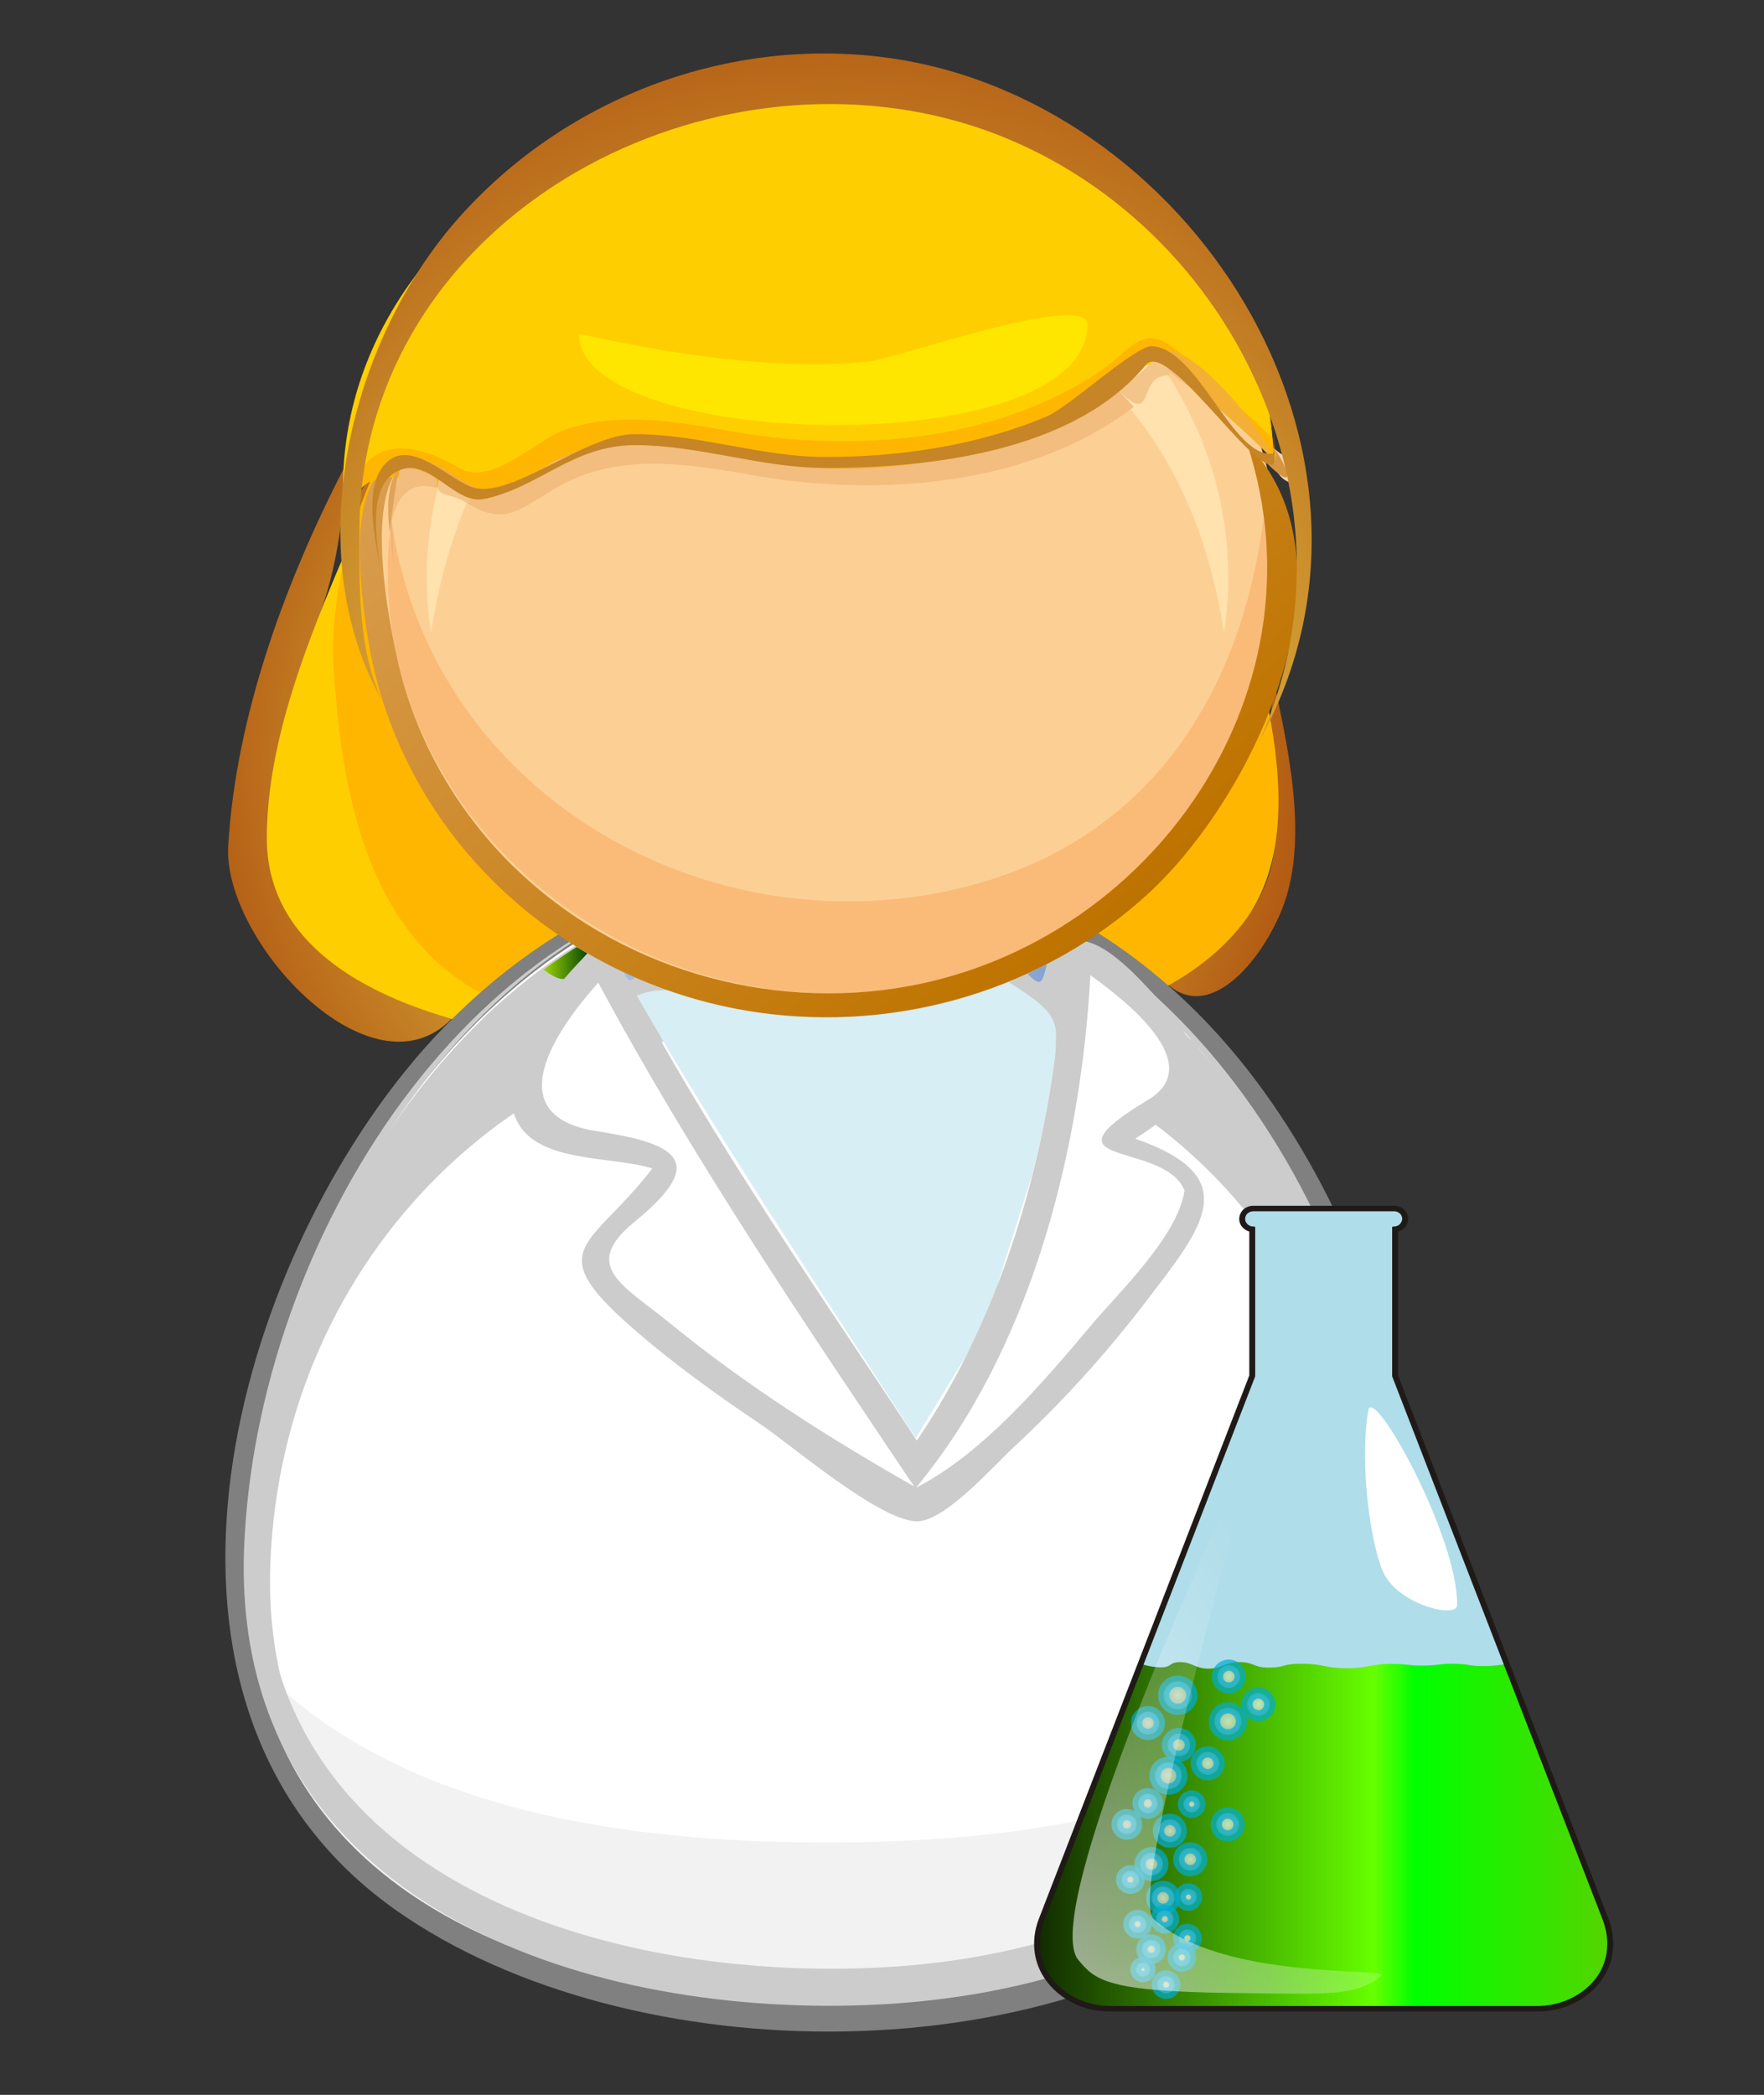
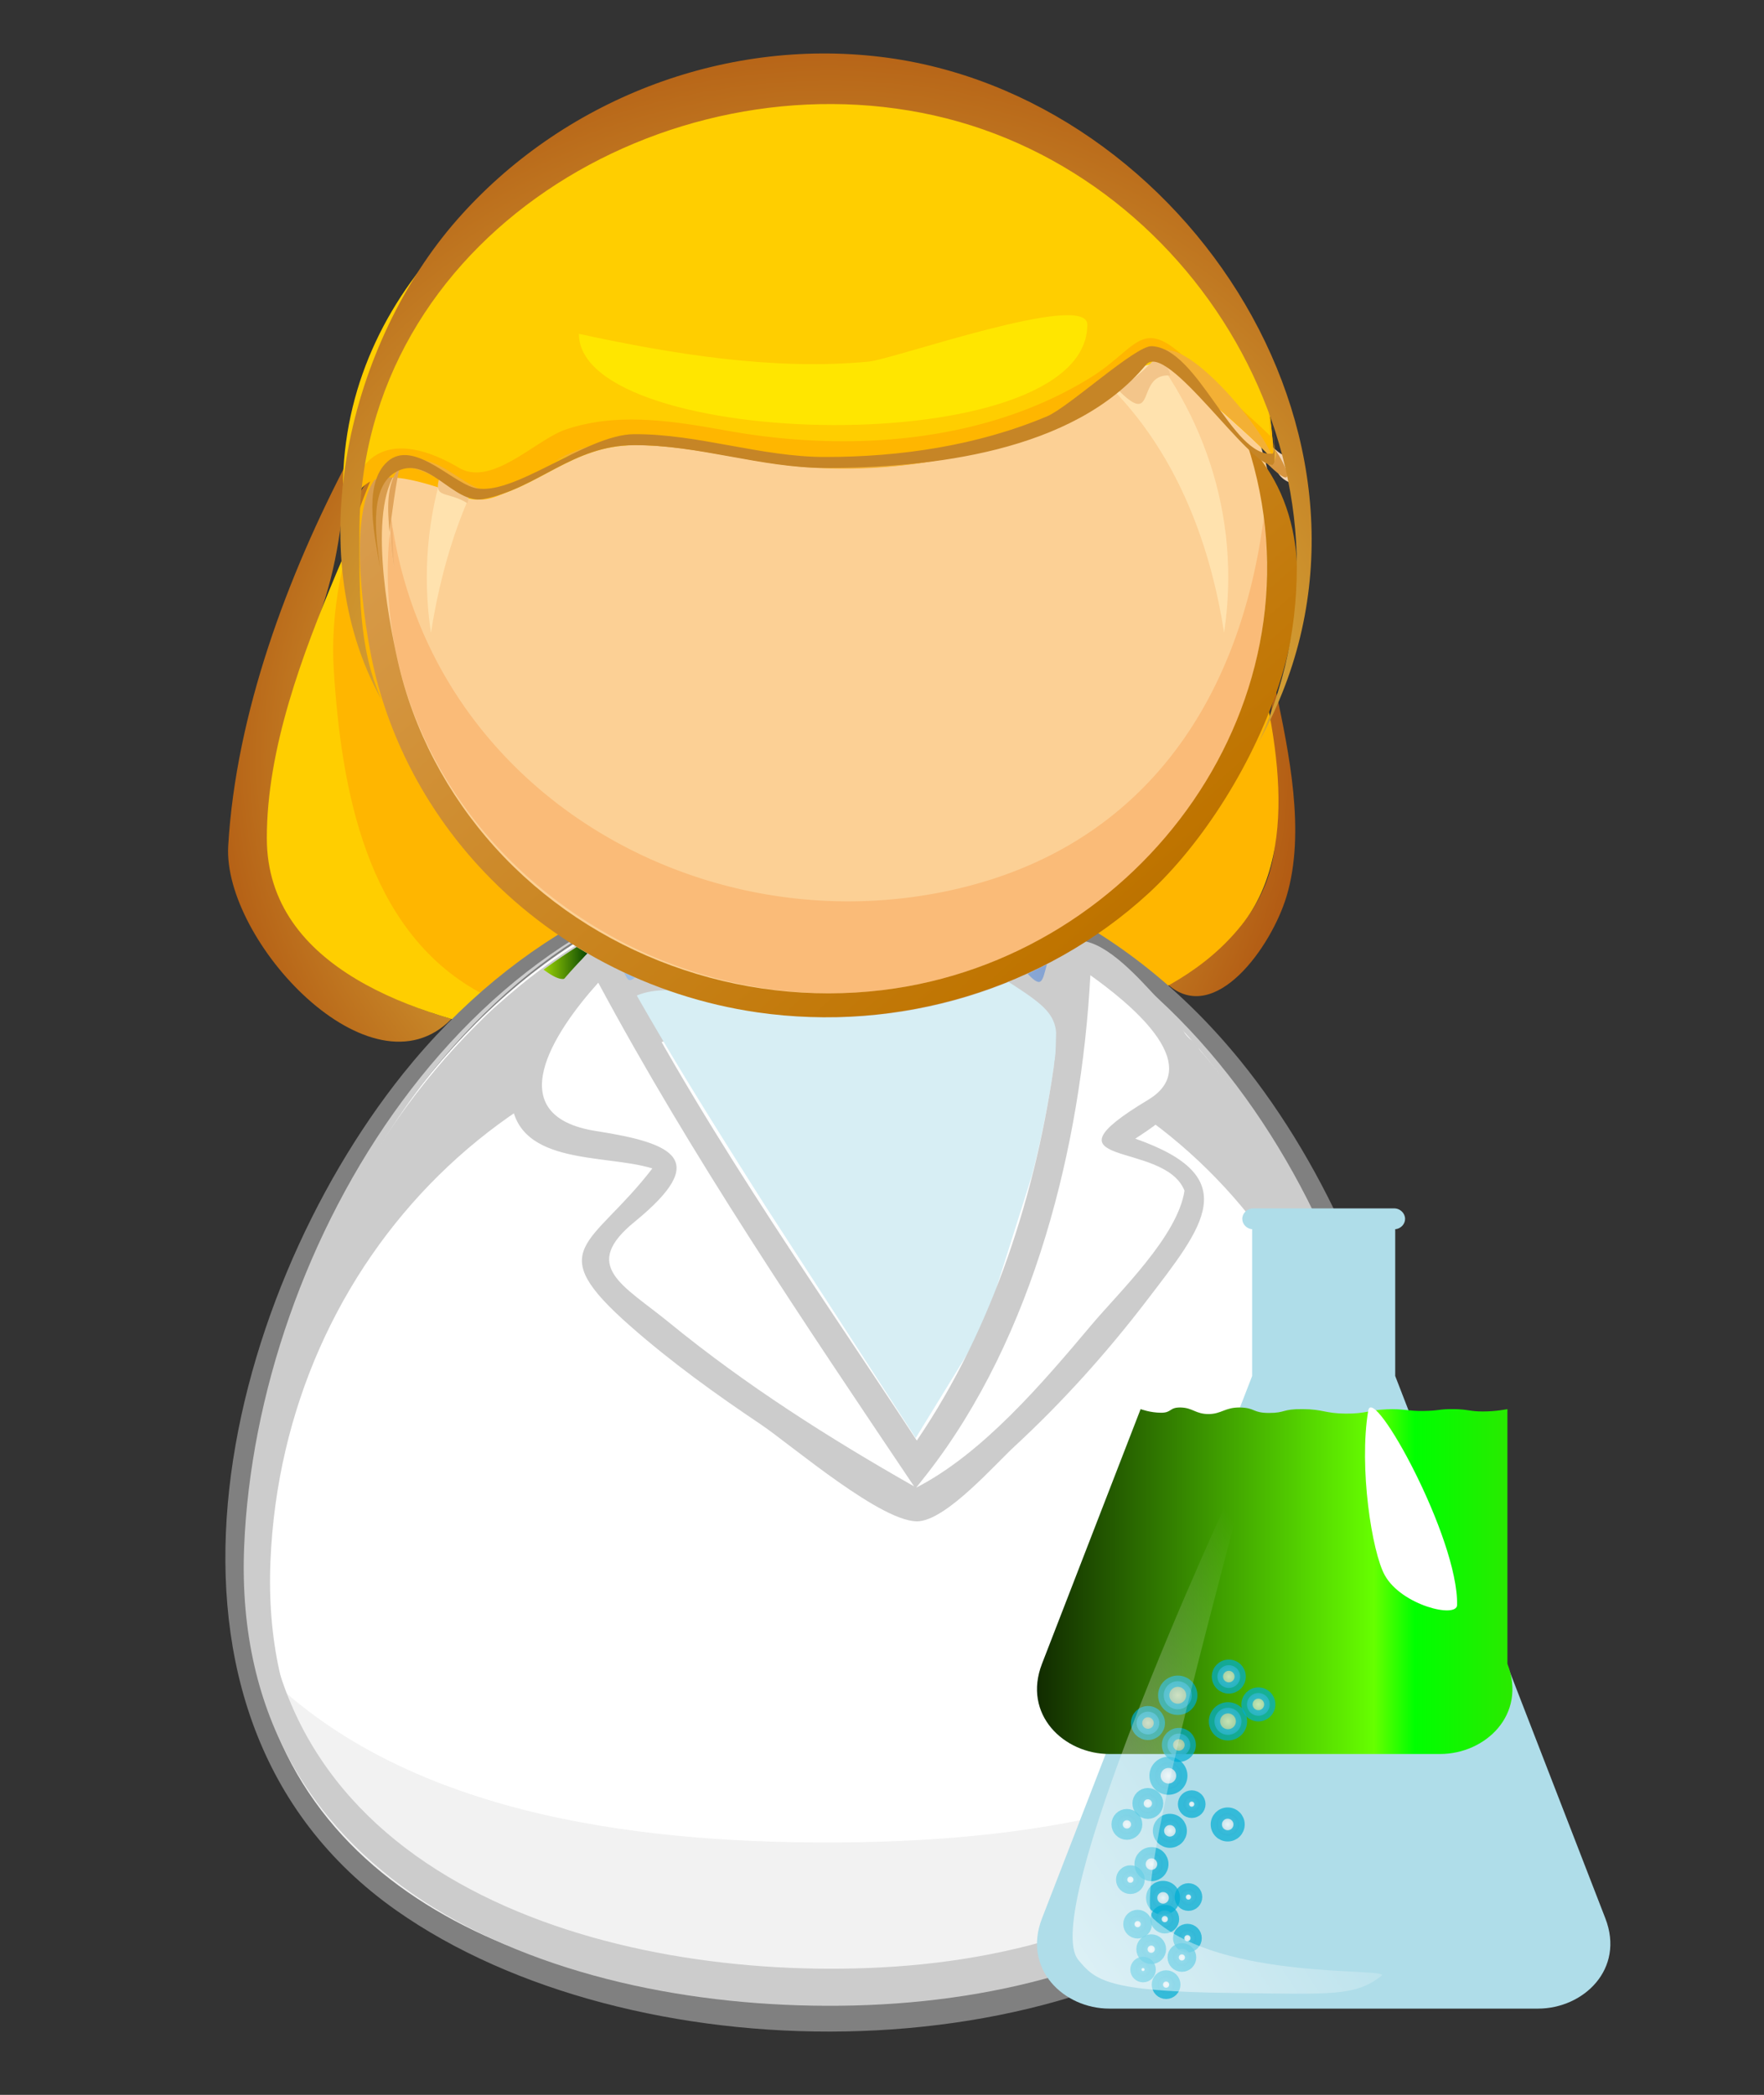
<svg xmlns="http://www.w3.org/2000/svg" xmlns:xlink="http://www.w3.org/1999/xlink" width="570.759" height="677.795" viewBox="0 0 535.087 635.433">
  <rect x="0" y="0" width="535.087" height="635.433" fill="#333333" stroke="none" />
  <defs>
    <radialGradient xlink:href="#j" r="52" id="C" gradientUnits="userSpaceOnUse" fy="7255" fx="2274" cy="7255" cx="2274" />
    <radialGradient xlink:href="#j" r="52" id="w" gradientUnits="userSpaceOnUse" fy="7578" fx="2425" cy="7578" cx="2425" />
    <radialGradient r="1.665" gradientTransform="matrix(29.207 0 0 -29.207 9361.963 13701.141)" cx="-293.68" cy="462.75" gradientUnits="userSpaceOnUse" id="a">
      <stop offset="0" stop-color="#fffa5f" />
      <stop offset="1" stop-color="#9f3300" />
    </radialGradient>
    <radialGradient xlink:href="#c" id="m" gradientUnits="userSpaceOnUse" gradientTransform="matrix(16.729 -.005 -.005 -16.729 6044.263 7904.141)" cx="-314.28" cy="460.08" r="1.655" />
    <radialGradient r="1.655" gradientTransform="matrix(16.729 -.005 -.005 -16.729 6044.263 7904.141)" cx="-314.28" cy="460.08" gradientUnits="userSpaceOnUse" id="c">
      <stop offset="0" stop-color="#b9daf4" />
      <stop offset="1" stop-color="#7a97cb" />
    </radialGradient>
    <radialGradient xlink:href="#g" id="q" gradientUnits="userSpaceOnUse" gradientTransform="matrix(40.852 0 0 -40.852 12463.863 19124.141)" cx="-285.76" cy="463.54" r="1.675" />
    <radialGradient r="1.675" gradientTransform="matrix(40.852 0 0 -40.852 12463.863 19124.141)" cx="-285.76" cy="463.54" gradientUnits="userSpaceOnUse" id="g">
      <stop offset="0" stop-color="#fffa5f" />
      <stop offset="1" stop-color="#9f3300" />
    </radialGradient>
    <radialGradient xlink:href="#j" r="52" id="t" gradientUnits="userSpaceOnUse" fy="7790" fx="2352" cy="7790" cx="2352" />
    <radialGradient r="52" id="j" gradientUnits="userSpaceOnUse" fy="7053" fx="2183" cy="7053" cx="2183">
      <stop offset="0" stop-color="#fff" />
      <stop offset="1" stop-color="#a8cede" />
    </radialGradient>
    <radialGradient xlink:href="#j" r="52" id="u" gradientUnits="userSpaceOnUse" fy="7632" fx="2282" cy="7632" cx="2282" />
    <radialGradient xlink:href="#j" r="52" id="v" gradientUnits="userSpaceOnUse" fy="7409" fx="2327" cy="7409" cx="2327" />
    <radialGradient xlink:href="#j" r="52" id="x" gradientUnits="userSpaceOnUse" fy="7311" fx="2189" cy="7311" cx="2189" />
    <radialGradient xlink:href="#j" r="52" id="y" gradientUnits="userSpaceOnUse" fy="7514" fx="2222" cy="7514" cx="2222" />
    <radialGradient xlink:href="#j" r="52" id="z" gradientUnits="userSpaceOnUse" fy="7717" fx="2255" cy="7717" cx="2255" />
    <radialGradient xlink:href="#j" r="52" id="A" gradientUnits="userSpaceOnUse" fy="7666" fx="2424" cy="7666" cx="2424" />
    <radialGradient xlink:href="#j" r="52" id="B" gradientUnits="userSpaceOnUse" fy="7491" fx="2346" cy="7491" cx="2346" />
    <radialGradient xlink:href="#a" id="k" gradientUnits="userSpaceOnUse" gradientTransform="matrix(29.207 0 0 -29.207 9361.963 13701.141)" cx="-293.68" cy="462.75" r="1.665" />
    <radialGradient xlink:href="#j" r="52" id="D" gradientUnits="userSpaceOnUse" fy="7233" fx="2451" cy="7233" cx="2451" />
    <radialGradient xlink:href="#j" r="52" id="E" gradientUnits="userSpaceOnUse" fy="6966" fx="2472" cy="6966" cx="2472" />
    <radialGradient xlink:href="#j" r="52" id="F" gradientUnits="userSpaceOnUse" fy="6985" fx="2250" cy="6985" cx="2250" />
    <radialGradient xlink:href="#j" r="49" id="G" gradientUnits="userSpaceOnUse" fy="6838" fx="2363" cy="6838" cx="2363" />
    <radialGradient xlink:href="#j" r="52" id="H" gradientUnits="userSpaceOnUse" fy="6526" fx="2762" cy="6526" cx="2762" />
    <radialGradient xlink:href="#j" r="52" id="I" gradientUnits="userSpaceOnUse" fy="6399" fx="2627" cy="6399" cx="2627" />
    <radialGradient xlink:href="#j" r="52" id="J" gradientUnits="userSpaceOnUse" fy="6611" fx="2258" cy="6611" cx="2258" />
    <radialGradient xlink:href="#j" r="52" id="K" gradientUnits="userSpaceOnUse" fy="7390" fx="2457" cy="7390" cx="2457" />
    <radialGradient xlink:href="#j" r="52" id="L" gradientUnits="userSpaceOnUse" fy="7066" fx="2169" cy="7066" cx="2169" />
    <radialGradient xlink:href="#j" r="52" id="M" gradientUnits="userSpaceOnUse" fy="6795" fx="2531" cy="6795" cx="2531" />
    <radialGradient xlink:href="#j" r="52" id="N" gradientUnits="userSpaceOnUse" fy="7074" fx="2622" cy="7074" cx="2622" />
    <radialGradient xlink:href="#j" r="52" id="O" gradientUnits="userSpaceOnUse" fy="6711" fx="2399" cy="6711" cx="2399" />
    <radialGradient xlink:href="#j" r="52" id="P" gradientUnits="userSpaceOnUse" fy="6592" fx="2613" cy="6592" cx="2613" />
    <radialGradient xlink:href="#j" r="52" id="Q" gradientUnits="userSpaceOnUse" fy="6496" fx="2406" cy="6496" cx="2406" />
    <radialGradient xlink:href="#j" r="52" id="R" gradientUnits="userSpaceOnUse" fy="7103" fx="2358" cy="7103" cx="2358" />
    <linearGradient xlink:href="#d" id="n" gradientUnits="userSpaceOnUse" gradientTransform="scale(156.1 -156.1) rotate(-48.516 -644.987 -73.596)" x1="-269.39" y1="461.41" x2="-267.74" y2="461.41" />
    <linearGradient xlink:href="#e" id="o" gradientUnits="userSpaceOnUse" gradientTransform="scale(156.1 -156.1) rotate(-48.516 -644.987 -73.596)" x1="-269.41" y1="461.3" x2="-267.71" y2="461.3" />
    <linearGradient x1="-269.39" x2="-267.74" gradientTransform="scale(156.1 -156.1) rotate(-48.516 -644.987 -73.596)" y1="461.41" gradientUnits="userSpaceOnUse" y2="461.41" id="d">
      <stop offset="0" stop-color="#ffd8bf" />
      <stop offset=".539" stop-color="#bf7400" />
      <stop offset="1" />
    </linearGradient>
    <linearGradient xlink:href="#f" id="p" gradientUnits="userSpaceOnUse" gradientTransform="scale(156.1 -156.1) rotate(-48.516 -644.987 -73.596)" x1="-269.44" y1="461.6" x2="-267.68" y2="461.6" />
    <linearGradient x1="-269.41" x2="-267.71" gradientTransform="scale(156.1 -156.1) rotate(-48.516 -644.987 -73.596)" y1="461.3" gradientUnits="userSpaceOnUse" y2="461.3" id="e">
      <stop offset="0" stop-color="#f3c192" />
      <stop offset=".539" stop-color="#d49035" />
      <stop offset="1" stop-color="#765735" />
    </linearGradient>
    <linearGradient xlink:href="#b" id="l" gradientUnits="userSpaceOnUse" gradientTransform="translate(746.863 136.141)" x1="23.133" y1="63.772" x2="26.216" y2="63.772" />
    <linearGradient xlink:href="#h" id="r" gradientUnits="userSpaceOnUse" gradientTransform="matrix(.223 0 0 .223 -761.854 368.106)" x1="132.918" y1="293.35" x2="143.8" y2="308.921" />
    <linearGradient id="h">
      <stop offset="0" stop-color="#fff" stop-opacity=".8" />
      <stop offset="1" stop-color="#fff" stop-opacity="0" />
    </linearGradient>
    <linearGradient xlink:href="#i" id="s" x1="-913.158" y1="9225.064" x2="4884.372" y2="9225.064" gradientUnits="userSpaceOnUse" />
    <linearGradient y2="6087" y1="6087" x2="4435" x1="1684" id="i" gradientUnits="userSpaceOnUse">
      <stop offset="0" stop-color="#112b00" />
      <stop offset=".588" stop-color="#6f0" />
      <stop offset=".659" stop-color="#0f0" />
      <stop offset="1" stop-color="#55d400" />
    </linearGradient>
    <linearGradient x1="-269.44" x2="-267.68" gradientTransform="scale(156.1 -156.1) rotate(-48.516 -644.987 -73.596)" y1="461.6" gradientUnits="userSpaceOnUse" y2="461.6" id="f">
      <stop offset="0" stop-color="#f3c192" />
      <stop offset=".539" stop-color="#d49035" />
      <stop offset="1" stop-color="#765735" />
    </linearGradient>
    <linearGradient x1="23.133" x2="26.216" y1="63.772" gradientUnits="userSpaceOnUse" y2="63.772" id="b" gradientTransform="translate(746.863 136.141)">
      <stop offset="0" stop-color="#9cd305" />
      <stop offset="1" stop-color="#084703" />
    </linearGradient>
    <linearGradient y2="8346.838" y1="10397.805" xlink:href="#h" x2="2575.032" x1="-568.951" id="S" gradientUnits="userSpaceOnUse" />
  </defs>
  <g transform="matrix(4.326 0 0 4.326 -3166.118 -572.726)">
    <path d="M821.327 180.724c-1.213 4.198.906 8.655-.467 12.975-1.108 3.496-3.972 6.01-7.107 7.707 3.315 2.953 7.283-2.632 8.343-6.176 1.342-4.48.173-10.054-.77-14.506m-63.282-14.953c-1.188.981-1.53 2.722-1.534 4.171.623-1.439 1.19-2.64 1.534-4.17m-1.711-1.192c-4.294 8.188-7.901 17.803-8.45 27.127-.39 6.63 10.015 17.901 15.65 12.134-7.682-2.25-13.92-6.87-12.715-15.556.586-4.213 1.85-8.35 3.32-12.329 1.513-4.096 1.679-7.059 2.195-11.376" fill="url(#k)" />
    <path d="M819.993 187.57c0 21.852-37.837 19.945-51.332 17.47-7.375-1.352-18.07-4.67-18.07-13.886 0-6.29 2.492-12.87 4.878-18.58 5.942-14.212 18.146-33.057 36.092-30.387 19.469 2.898 28.432 28.33 28.432 45.382" fill="#ffce00" />
    <path d="M788.264 141.946c-16.997 0-34.01 21.24-32.978 37.428.526 8.267 2.235 18.18 10.188 22.583 10.464 4.301 21.039 5.14 32.24 3.845 7.213-.833 16.4-2.498 21.228-8.546 4.508-5.649 2.093-14.896.447-21.21-3.744-14.357-13.85-34.1-31.125-34.1" fill="#ffb600" />
    <path d="M830.285 242.361c0 23.36-22.377 31.62-42.46 31.12-22.231-.56-41.831-12.06-38.97-36.63 2.475-21.239 19.163-45.65 42.923-44.28 24.206 1.396 38.507 27.927 38.507 49.79" fill="#fff" />
    <path d="M789.944 193.434c-23.12 0-38.683 24.397-40.354 45.237-1.924 24.01 19.07 33.91 40.188 33.91-19.184 0-39.871-8.58-38.932-30.75.9-21.288 17.556-38.106 39.067-38.106 20.522 0 36.259 15.094 37.899 35.416 1.876 23.24-17.17 33.44-38.02 33.44 20.422 0 40.415-9.47 39.536-32.53-.81-21.276-15.617-46.617-39.384-46.617" fill="#ccc" />
    <path d="M760.149 207.672c-12.694 15.877-19.933 44.97-.483 58.67 16.36 11.52 46.984 11.78 62.2-2 16.156-14.62 9.075-42.69-3.005-57.57-16.163-19.906-42.85-18.9-58.712.9m-10.877 35.41c0-23.216 17.75-52.586 44.132-49.604 23.056 2.604 36.117 27.785 36.117 48.883 0 21.13-18.863 29.85-37.576 30.33-19.162.49-42.673-6.71-42.673-29.61" fill="gray" />
    <path d="M789.872 261.581c-13.625 0-30.078-2.04-40.015-12.47 3.672 18.27 23.766 23.61 39.953 23.61 16.168 0 35.19-5.41 39.004-23.38-9.647 10.26-25.631 12.24-38.942 12.24" fill="#f2f2f2" />
    <path d="M789.944 192.97c21.729.014 36.007 22.02 38.225 41.586 2.554 22.545-13.305 34.675-34.498 35.785-19.047 1-43.408-6-43.408-28.99 0-21.096 14.525-46.716 37.64-48.308-23.156 1.558-38.05 26.64-38.903 47.818-.971 24.09 22.214 32.66 42.766 32.15 21.28-.53 39.64-11.53 37.918-34.87-1.546-20.923-16.445-45.172-39.74-45.172" fill="#ccc" />
    <path d="M815.812 208.897c-1.16 2.473-3.816 1.13-.958 3.552.45-1.149.77-2.332.958-3.552m-.631-3.732l.805 1.99c.263-.866-.004-1.53-.805-1.99m-45.185-4.785c-4.795 3.534-8.292 5.997-4.815 11.83 3.544-2.85 2.999-7.054 6.11-10.93-.432-.299-.864-.6-1.295-.9m36.448-.198c-.817.14-1.33.511-1.532 1.113l1.408.906c.042-.674.084-1.346.124-2.019" fill="#ccc" />
    <path d="M772.32 198.791a40.422 40.422 0 00-2.324 1.59c1.944 1.424 1.713.284 3.083-1.134-.252-.153-.506-.304-.758-.456" fill="url(#l)" />
    <path d="M775.635 200.584c.264.488.306.721.775.35l-.775-.35m29.656-.578c-.452.221-.903.443-1.355.663.997 1.05 1.02.563 1.355-.663" fill="url(#m)" />
    <path d="M802.605 201.246a33.656 33.656 0 01-12.706 2.48c-3.845 0-10.155-2.92-13.365-1.529 2.843 4.998 5.917 9.866 8.994 14.723l10.561 16.304 4.82-7.86 3.334-10.564a70.817 70.817 0 001.358-6.478c.713-4.422.7-4.702-2.996-7.076" fill="#d7eef4" />
    <path d="M774.056 199.645c6.217 12.368 14.467 23.93 22.084 35.466 5.2-6.974 8.316-15.709 9.982-24.164a73.745 73.745 0 001.329-11.48c.022-.55 3.812 2.502 4.012 2.698 1.362 1.328 3.947 3.757 3.595 5.927-.353 2.163-5.175 2.63-5.175 4.26 0 1.994 7.377.88 5.707 4.446-1.798 3.833-4.816 7.303-7.572 10.461-3.12 3.572-9.378 12.042-14.028 9.332-5.857-3.398-11.63-7.122-16.785-11.535-.93-.797-5.15-3.757-3.985-5.378.873-1.214 7.953-5.548 4.267-6.408-2.911-.68-8.984-.058-8.79-4.46.156-3.479 3.036-6.795 5.359-9.165" fill="#fff" />
    <path d="M773.365 198.954c-2.561 2.56-5.655 6.231-5.655 10.051 0 5.215 6.48 4.248 9.915 5.313-4.251 5.538-7.83 5.53-1.53 11.07 2.863 2.518 5.974 4.76 9.137 6.882 2.108 1.416 8.69 7.081 11.146 6.781 2.002-.24 5.227-3.932 6.65-5.25 3.357-3.105 6.438-6.532 9.218-10.162 4.05-5.29 6.932-8.71-.76-11.408 4.823-3.103 5.799-5.302 1.553-9.845-1.198-1.283-3.438-3.866-5.34-4.03-2.053-.18-1.65 6.82-1.836 8.191-1.273 9.377-4.34 18.97-9.695 26.853-7.552-11.51-15.742-23.017-21.858-35.375-.314.311-.628.62-.945.93m3.06 19.068c5.244-4.3 2.783-5.462-2.737-6.324-6.806-1.063-3.026-6.877.143-10.404 6.546 12.193 14.433 23.833 22.144 35.316-5.97-3.39-11.82-7.11-17.143-11.46-3.247-2.658-6.308-3.976-2.406-7.128m20.479 17.69c7.484-9.619 10.789-23.038 11.433-34.942 2.42 1.735 8.219 6.225 4.06 8.73-8.043 4.84 1.13 2.804 2.54 6.377-.478 3.197-4.567 7.091-6.522 9.412-3.42 4.065-7.62 9.01-12.29 11.411l.779-.989" fill="#ccc" />
    <path d="M821.629 172.386c0 17.134-14.967 30.5-31.73 30.5-16.761 0-31.714-13.376-31.714-30.5 0-17.119 14.958-30.5 31.714-30.5 16.758-.002 31.73 13.373 31.73 30.5" fill="#fcd095" />
    <path d="M768.64 160.954c7.063-8.299 19.275-10.453 29.489-7.896 11.724 2.937 17.8 12.202 19.585 23.692 2.497-16.63-11.371-31.039-27.815-31.039-16.461 0-30.287 14.426-27.8 31.055.867-5.57 2.826-11.47 6.54-15.812" fill="#ffe2ae" />
    <path d="M820.489 168.724c-1.768 13.546-9.18 23.894-23.344 26.367-17.207 3.004-34.944-7.73-37.74-25.776-.046 1.054 0 2.102.143 3.146a43.69 43.69 0 01-.345-2.652c-1.836 19.191 16.056 34.237 34.56 32.006 16.21-1.958 28.78-16.626 26.726-33.09" fill="#fabb78" />
    <path d="M819.327 163.493c5.858 17.885-7.398 36.128-25.564 38.322-10.063 1.214-20.374-2.473-27.185-10.026-3.328-3.692-5.711-8.2-6.805-13.054-.671-2.97-2.23-11.156.184-13.603-4.34-.167-2.567 10.75-2.017 13.417 1.112 5.4 3.726 10.42 7.435 14.49 5.106 5.604 12.113 9.253 19.614 10.337 9.855 1.423 20.095-1.602 27.434-8.354 7.393-6.803 15.12-23.065 6.904-31.529m1.803-.108c.02.32.299.982 0 0" fill="url(#n)" />
    <path d="M812.49 146.312c5.392 5.53 8.4 10.305 8.718 18.467-.016-.459-6.111-5.72-7.033-6.477-2.206-1.809-6.392 3.005-8.875 4.051-10.132 4.265-18.687 1.193-28.968 1.253-4.325.025-6.734 3.044-10.563 3.78-2.39.46-4.321-3.15-7.093-2.458-3.283.818-2.217 6.75-1.722 9.077-8.316-29.954 35.862-47.82 55.537-27.693" fill="#ffce00" />
    <path d="M820.714 160.083c.114.962.194 1.928.239 2.895-.005-.112-5.03-4.594-5.602-5.159-3.455-3.4-3.614-1.055-6.998 1.043-7.448 4.62-17.01 5.242-25.422 3.74-3.727-.666-7.67-1.342-11.363-.1-2.103.706-5.19 4.056-7.505 2.69-5.602-3.3-8.45-.262-7.485 5.856-.942-7.586 4.276-4.95 8.506-3.699 1.91.566 5.059-2.478 6.75-3.047 4.44-1.498 9.146-.24 13.596.477 7.568 1.223 16.588-.04 23.187-4.12 1.939-1.199 3.328-4.188 5.552-2.359.925.76 7.024 6.013 7.04 6.477a35.08 35.08 0 00-.495-4.694" fill="#ffb600" />
-     <path d="M760 165.134c-.256.98-.886 3.67-.796 4.675.065-.658.475-4.083 3.3-3.198.316-1.289-1.481-1.448-2.503-1.477m50.28-5.405c-8.2 5.52-18.441 6.168-27.883 4.525-3.826-.666-7.88-1.185-11.56.434-1.28.742-3.66 2.725-5.348 2.725-.686.104-.515-.509-.84.264 2.656 1.664 3.763.353 6.285-1.112 4.195-2.434 9.056-1.685 13.58-.877 8.785 1.57 19.497.876 26.869-4.763-.367-.4-.735-.799-1.103-1.196m2.936-2.097c.946 1.345 1.95 1.628 3.18 2.784a17.178 17.178 0 00-3.18-2.784" fill="#f2bd7e" />
    <path d="M762.668 165.975c-.378 1.396.587.835 1.984 1.701.447-1.068-1.19-1.264-1.984-1.7m50.256-8.478a14.88 14.88 0 01-2.643 2.231c2.749 2.767 1.197-1.208 3.668-1.003-.148-.636-.49-1.045-1.025-1.228" fill="#f3c58a" />
    <path d="M759.323 168.724c-.163 1.292.03 2.455.225 3.736-.15-1.25-.061-2.494-.225-3.736" fill="#f1b26f" />
    <path d="M759.957 165.132c-1.078 1.092-.877 3.222-.763 4.568.009-.11.586-4.568.763-4.568" fill="url(#o)" />
    <path d="M765.647 167.405c-.21.011-.21.011 0 0m1.168-.449c-.304.161-.304.161 0 0m9.629-3.351c-.58.008-.58.008 0 0m39.748-4.938c1.264 1.3 2.448 2.69 3.786 3.916-1.253-1.31-2.471-2.665-3.786-3.916" fill="#f3bc35" />
    <path d="M822.004 161.373c.1.855 1.079 4.15-.725 2.51-.201 1.21.162 1.997 1.085 2.364.462 0-.315-4.604-.36-4.874" fill="#f3d4b2" />
    <path d="M821.155 163.767l.053 1.011c-.038.065-.078.13-.117.193l-.824-.558c3.229 3.387 1.429-.126.888-.646" fill="url(#p)" />
    <path d="M821.208 164.78c-.157.256-.157.256 0 0m-.054-1.014c.019.34.038.675.055 1.013.204-.436.185-.773-.055-1.013" fill="#f3bc35" />
    <path d="M761.22 164.637c-.422.164-.842.33-1.264.495 2.928 0 4.365 3.257 7.207 1.631-1.958.737-3.882-2.126-5.943-2.126m46.26-3.32c-5.154 2.462-11.04 3.372-16.71 3.372-6.648 0-13.588-3.553-19.93 0 5.232-2.305 10.92-.319 16.264.331 6.7.817 14.42-.505 20.376-3.704m6.157-4.394a1.077 1.077 0 00-.713.576c1.114.397 8.269 6.862 8.284 7.28-.345-1.78-5.246-7.856-7.571-7.856" fill="#f3b035" />
    <path d="M820.969 161.111c.025.208.456 3.051.138 3.087-2.813.317-5.21-7.403-8.472-7.534-1.128-.045-5.82 4.281-7.335 4.92-4.88 2.055-10.282 2.85-15.551 2.85-4.526 0-8.882-1.623-13.416-1.599-3.39.02-8.58 4.532-11.25 3.744-1.668-.492-4.424-3.565-6.19-1.668-1.578 1.698-.676 5.3-.364 7.3-.216-1.767-.866-5.485 1.008-6.664 2.294-1.445 4.109 2.245 6.23 1.836 3.829-.739 6.24-3.754 10.566-3.778 4.534-.025 8.89 1.597 13.416 1.597 7.346 0 17.419-1.114 22.48-7.225 1.466-1.765 7.299 7.257 8.877 6.994.413-.069-.08-3.549-.137-3.86" fill="#c68526" />
    <path d="M808.124 155.156c0 9.715-35.65 8.844-35.65.642 6.51 1.415 13.67 2.588 20.328 1.947 1.775-.17 15.322-4.978 15.322-2.589" fill="#ffe600" />
    <path d="M757.086 169.647c0-20.542 21.476-33.382 40.309-29.158 18.808 4.22 31.07 25.51 22.787 43.863 11.274-20.286-5.063-45.383-26.546-47.973-11.09-1.339-22.352 3.04-29.71 11.426-7.507 8.556-11.11 23.19-5.3 33.64-1.66-3.676-1.54-7.856-1.54-11.798" fill="url(#q)" />
    <ellipse cx="-730.179" cy="436.062" rx="2.17" ry=".924" transform="scale(-1 1) rotate(14.301)" fill="url(#r)" />
  </g>
  <g transform="matrix(.03 0 0 .03 341.953 279.96)" fill-rule="evenodd" image-rendering="optimizeQuality" shape-rendering="geometricPrecision" text-rendering="geometricPrecision">
    <path class="fil1" d="M2708.95 3096.5v1484.348l2124.611 5483.226c199.39 513.983-221.544 912.763-680.141 912.763H-182.206c-458.597 0-879.532-398.78-680.142-912.763l2124.612-5483.226V3096.5c-55.386-4.431-99.695-50.956-99.695-104.126 0-57.602 48.74-106.342 110.772-106.342h1424.531c62.033 0 110.772 48.74 110.772 106.342 0 53.17-44.308 99.695-99.694 104.126z" fill="#afdde9" />
-     <path class="fil2" d="M3843.257 7489.727l990.304 2574.347c199.39 513.983-221.544 912.763-680.141 912.763H-182.206c-458.597 0-879.532-398.78-680.142-912.763l996.95-2574.347s97.52 36.702 207.647 36.702c110.126 0 80.513-56.324 200.27-52.997 119.757 3.327 147.357 66.303 278.757 66.303s167.147-69.63 320.17-66.303c153.022 3.327 123.928 55.167 291.92 55.167 167.992 0 129.736-40.535 339.31-38.872 209.575 1.663 224.788 43.391 432.456 45.525 207.667 2.135 238.558-36.457 418.173-43.641 166.329-6.654 220.286 19.163 366.899 17.029 173.22-2.522 154.782-20.147 306.045-18.913 151.262 1.234 162.254 23.849 299.006 23.849 136.752 0 248.002-23.849 248.002-23.849z" fill="url(#s)" />
-     <path class="fil3" d="M2737.75 3096.5v1484.348h-59.817V3096.5h59.817zm-57.601 1493.21l-2.216-8.862h31.017l-28.801 8.861zm55.386-19.94l2124.612 5485.442-55.387 17.724L2680.15 4589.709l55.386-19.939zm2124.612 5485.442c37.662 93.049 53.17 181.667 53.17 265.854H4853.5c0-77.541-15.508-159.512-48.74-248.13l55.387-17.724zm53.17 265.854c0 148.434-48.74 279.146-132.926 387.702l-46.525-33.231c75.325-97.48 119.634-219.329 119.634-354.471h59.817zm-132.926 387.702c-81.972 106.342-197.175 190.529-327.886 241.484l-22.155-53.171c119.634-46.524 225.976-121.849 303.516-221.544l46.525 33.231zm-327.886 241.484c-93.049 35.447-194.96 55.386-299.085 55.386v-55.386c95.264 0 190.528-19.939 276.93-53.171l22.155 53.171zm-299.085 55.386H-182.206v-55.386H4153.42v55.386zm-4335.626 0c-104.126 0-206.037-19.939-299.085-55.386l22.154-53.171c86.402 33.232 181.667 53.171 276.93 53.171v55.386zm-299.085-55.386c-130.712-50.955-245.915-135.142-327.886-241.484l48.74-33.231c75.325 99.695 181.666 175.02 301.3 221.544l-22.154 53.171zm-327.886-241.484c-84.187-108.556-132.927-239.268-132.927-387.702h59.817c0 135.142 44.309 256.991 121.85 354.471l-48.74 33.231zm-132.927-387.702c0-84.187 15.508-172.805 53.17-265.854l55.387 17.724c-33.232 88.618-48.74 170.589-48.74 248.13h-59.817zm53.17-265.854L1235.68 4569.77l55.386 19.94-2124.612 5483.226-55.386-17.724zM1293.28 4580.848l-2.215 8.861-28.801-8.861h31.016zm-59.817 0V3096.499h59.817v1484.349h-59.817zm31.016-1513.15l28.801 4.432v24.37h-31.016l2.215-28.801zm-4.43 57.602l4.43-57.601-4.43 57.601zm0 0l2.215-28.8-2.216 28.8zm0 0c-11.078-2.215-19.94-4.43-28.801-6.646l17.723-53.17c4.431 2.215 11.077 2.215 15.508 2.215l-4.43 57.601zm-28.801-6.646l8.861-26.585-8.861 26.585zm0 0c-11.078-2.216-19.94-6.646-26.586-11.077l28.801-48.74c4.431 2.215 8.862 4.43 15.508 6.646l-17.723 53.171zm-26.586-11.077c-44.309-22.155-73.11-66.464-73.11-115.203h59.818c0 28.8 17.723 53.17 42.093 66.463l-28.8 48.74zm-73.11-115.203h59.818-59.817zm0 0c0-37.663 17.724-70.895 42.094-95.265l42.094 39.878c-15.509 13.293-24.37 33.232-24.37 55.387h-59.817zm42.094-95.265l22.155 19.94-22.155-19.94zm0 0c26.585-24.37 62.033-37.662 99.695-37.662v55.386c-22.154 0-42.093 8.862-57.601 22.154l-42.094-39.878zm99.695-37.662v55.386-55.386zm0 0h1424.531v55.386h-1424.53v-55.386zm1424.531 0v55.386-55.386zm0 0c37.663 0 73.11 13.293 99.695 37.662l-42.093 39.878c-15.508-13.292-35.447-22.154-57.602-22.154v-55.386zm99.695 37.662c24.37 24.37 42.094 57.602 42.094 95.265h-59.817c0-22.155-8.862-39.878-24.37-55.387l42.093-39.878zm42.094 95.265h-59.817 59.817zm0 0h-59.817 59.817zm0 0c0 8.861-2.216 19.939-4.431 28.8l-57.602-13.292c0-4.431 2.216-8.862 2.216-15.508h59.817zm-4.431 28.8c-2.216 8.862-4.431 17.724-8.862 26.586l-55.386-24.37c2.215-4.431 4.43-8.862 6.646-15.508l57.602 13.292zm-8.862 26.586c-19.939 42.093-64.248 73.11-115.203 77.54l-4.431-57.601c28.8-2.216 53.17-19.94 64.248-44.31l55.386 24.37zm-148.435 48.74v-24.37l28.801-4.431 2.216 28.8h-31.017z" fill="#1f1a17" fill-rule="nonzero" />
+     <path class="fil2" d="M3843.257 7489.727c199.39 513.983-221.544 912.763-680.141 912.763H-182.206c-458.597 0-879.532-398.78-680.142-912.763l996.95-2574.347s97.52 36.702 207.647 36.702c110.126 0 80.513-56.324 200.27-52.997 119.757 3.327 147.357 66.303 278.757 66.303s167.147-69.63 320.17-66.303c153.022 3.327 123.928 55.167 291.92 55.167 167.992 0 129.736-40.535 339.31-38.872 209.575 1.663 224.788 43.391 432.456 45.525 207.667 2.135 238.558-36.457 418.173-43.641 166.329-6.654 220.286 19.163 366.899 17.029 173.22-2.522 154.782-20.147 306.045-18.913 151.262 1.234 162.254 23.849 299.006 23.849 136.752 0 248.002-23.849 248.002-23.849z" fill="url(#s)" />
    <circle class="fil55" cx="2352" cy="7790" r="52" transform="matrix(1.699 0 0 1.699 -3603.77 -2500.767)" opacity=".7" fill="url(#t)" stroke="#00add4" stroke-width="67.013" />
    <circle class="fil56" cx="2282" cy="7632" r="52" transform="matrix(1.802 0 0 1.802 -3870.47 -3376.741)" opacity=".7" fill="url(#u)" stroke="#00add4" stroke-width="63.169" />
    <circle class="fil57" cx="2327" cy="7409" r="52" transform="matrix(2.215 0 0 2.215 -4792.547 -6553.979)" opacity=".7" fill="url(#v)" stroke="#00add4" stroke-width="51.379" />
    <circle class="fil58" cx="2425" cy="7578" r="52" transform="matrix(1.699 0 0 1.699 -3512.286 -2610.341)" opacity=".7" fill="url(#w)" stroke="#00add4" stroke-width="67.013" />
    <circle class="fil59" cx="2189" cy="7311" r="52" transform="matrix(1.699 0 0 1.699 -3688.018 -2748.343)" opacity=".7" fill="url(#x)" stroke="#00add4" stroke-width="67.013" />
    <circle class="fil60" cx="2222" cy="7514" r="52" transform="matrix(1.699 0 0 1.699 -3670.962 -2643.42)" opacity=".7" fill="url(#y)" stroke="#00add4" stroke-width="67.013" />
    <circle class="fil61" cx="2255" cy="7717" r="52" transform="translate(-2970.721 -129.21) scale(1.388)" opacity=".7" fill="url(#z)" stroke="#00add4" stroke-width="81.98" />
    <circle class="fil62" cx="2424" cy="7666" r="52" transform="matrix(1.699 0 0 1.699 -3566.556 -2564.858)" opacity=".7" fill="url(#A)" stroke="#00add4" stroke-width="67.013" />
    <circle class="fil63" cx="2346" cy="7491" r="52" transform="matrix(1.699 0 0 1.699 -3606.871 -2655.308)" opacity=".7" fill="url(#B)" stroke="#00add4" stroke-width="67.013" />
    <circle class="fil64" cx="2274" cy="7255" r="52" transform="matrix(2.215 0 0 2.215 -4792.547 -6553.979)" opacity=".7" fill="url(#C)" stroke="#00add4" stroke-width="51.379" />
-     <circle class="fil65" cx="2451" cy="7233" r="52" transform="matrix(2.215 0 0 2.215 -4792.547 -6553.979)" opacity=".7" fill="url(#D)" stroke="#00add4" stroke-width="51.379" />
    <circle class="fil66" cx="2472" cy="6966" r="52" transform="matrix(1.595 0 0 1.595 -3291.587 -2201.195)" opacity=".7" fill="url(#E)" stroke="#00add4" stroke-width="71.355" />
    <circle class="fil67" cx="2250" cy="6985" r="52" transform="matrix(1.905 0 0 1.905 -4078.661 -4403.947)" opacity=".7" fill="url(#F)" stroke="#00add4" stroke-width="59.741" />
    <circle class="fil68" cx="2363" cy="6838" r="49" transform="matrix(2.764 0 0 2.764 -6115.539 -10277.77)" opacity=".7" fill="url(#G)" stroke="#00add4" stroke-width="41.183" />
    <circle class="fil69" cx="2762" cy="6526" r="52" transform="matrix(2.215 0 0 2.215 -4792.547 -6553.979)" opacity=".7" fill="url(#H)" stroke="#00add4" stroke-width="51.379" />
    <circle class="fil70" cx="2627" cy="6399" r="52" transform="matrix(2.215 0 0 2.215 -4792.547 -6553.979)" opacity=".7" fill="url(#I)" stroke="#00add4" stroke-width="51.379" />
    <circle class="fil71" cx="2258" cy="6611" r="52" transform="matrix(2.215 0 0 2.215 -4792.547 -6553.979)" opacity=".7" fill="url(#J)" stroke="#00add4" stroke-width="51.379" />
    <circle class="fil72" cx="2457" cy="7390" r="52" transform="matrix(1.595 0 0 1.595 -3300.891 -1938.217)" opacity=".7" fill="url(#K)" stroke="#00add4" stroke-width="71.355" />
    <circle class="fil73" cx="2169" cy="7066" r="52" transform="matrix(1.905 0 0 1.905 -4136.032 -4346.576)" opacity=".7" fill="url(#L)" stroke="#00add4" stroke-width="59.741" />
-     <circle class="fil74" cx="2531" cy="6795" r="52" transform="matrix(2.215 0 0 2.215 -4792.547 -6553.979)" opacity=".7" fill="url(#M)" stroke="#00add4" stroke-width="51.379" />
    <circle class="fil75" cx="2622" cy="7074" r="52" transform="matrix(2.215 0 0 2.215 -4792.547 -6553.979)" opacity=".7" fill="url(#N)" stroke="#00add4" stroke-width="51.379" />
    <circle class="fil76" cx="2399" cy="6711" r="52" transform="matrix(2.215 0 0 2.215 -4792.547 -6553.979)" opacity=".7" fill="url(#O)" stroke="#00add4" stroke-width="51.379" />
    <circle class="fil77" cx="2613" cy="6592" r="52" transform="matrix(2.629 0 0 2.629 -5851.489 -9258.188)" opacity=".7" fill="url(#P)" stroke="#00add4" stroke-width="43.298" />
    <circle class="fil78" cx="2406" cy="6496" r="52" transform="matrix(2.732 0 0 2.732 -6062.988 -9938.375)" opacity=".7" fill="url(#Q)" stroke="#00add4" stroke-width="41.66" />
    <circle class="fil79" cx="2358" cy="7103" r="52" transform="matrix(2.215 0 0 2.215 -4792.547 -6553.979)" opacity=".7" fill="url(#R)" stroke="#00add4" stroke-width="51.379" />
    <path d="M1233.045 5368.498C839.811 6178.496-888.49 10010.76-495.298 10484.396c170.206 205.029 287.89 319.765 1544.73 334.095 1015.178 11.727 1251.311 37.274 1520.199-172.784 114.071-89.114-1608.806 59.035-2304.458-576.114-285.742-260.889 1177.667-5133.237 967.872-4701.095z" opacity=".7" fill="url(#S)" />
    <path d="M2436.006 4931.157c46.625-279.31 912.75 1286.058 898.465 1965.391-2.885 137.199-559.809 3.712-730.003-299.488-131.392-234.075-263.997-1093.59-168.462-1665.903z" fill="#fff" />
  </g>
</svg>